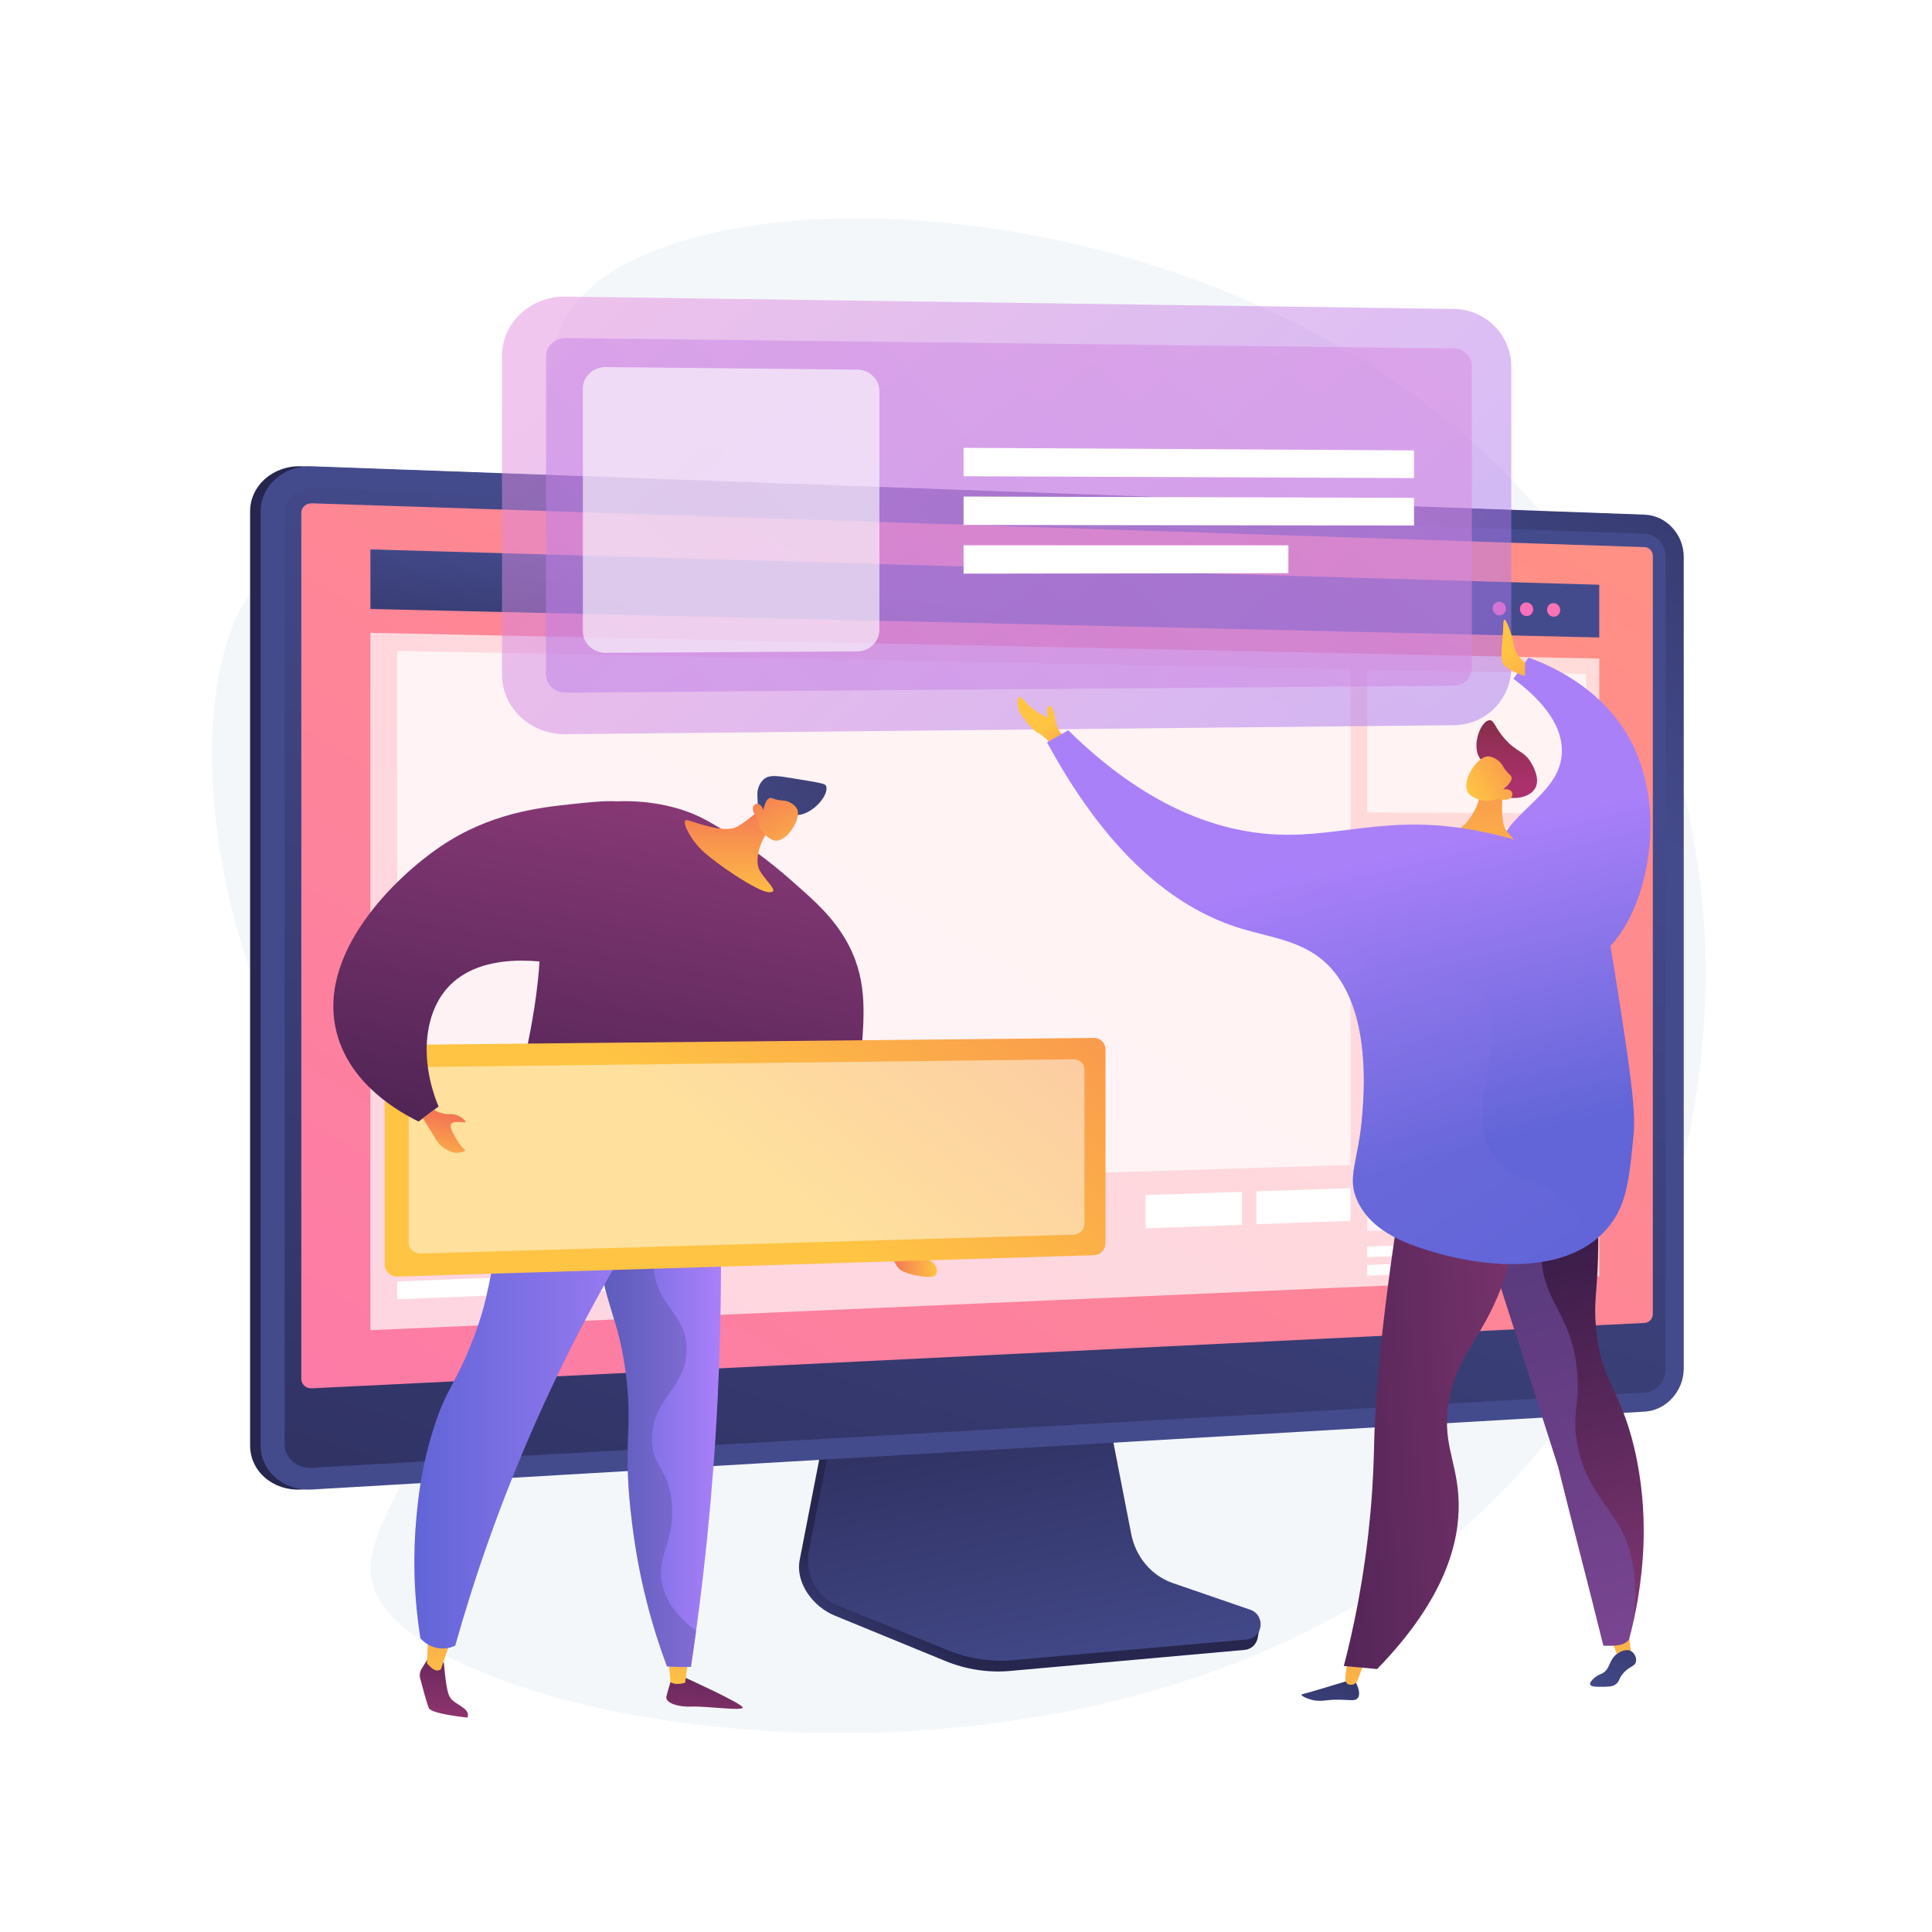
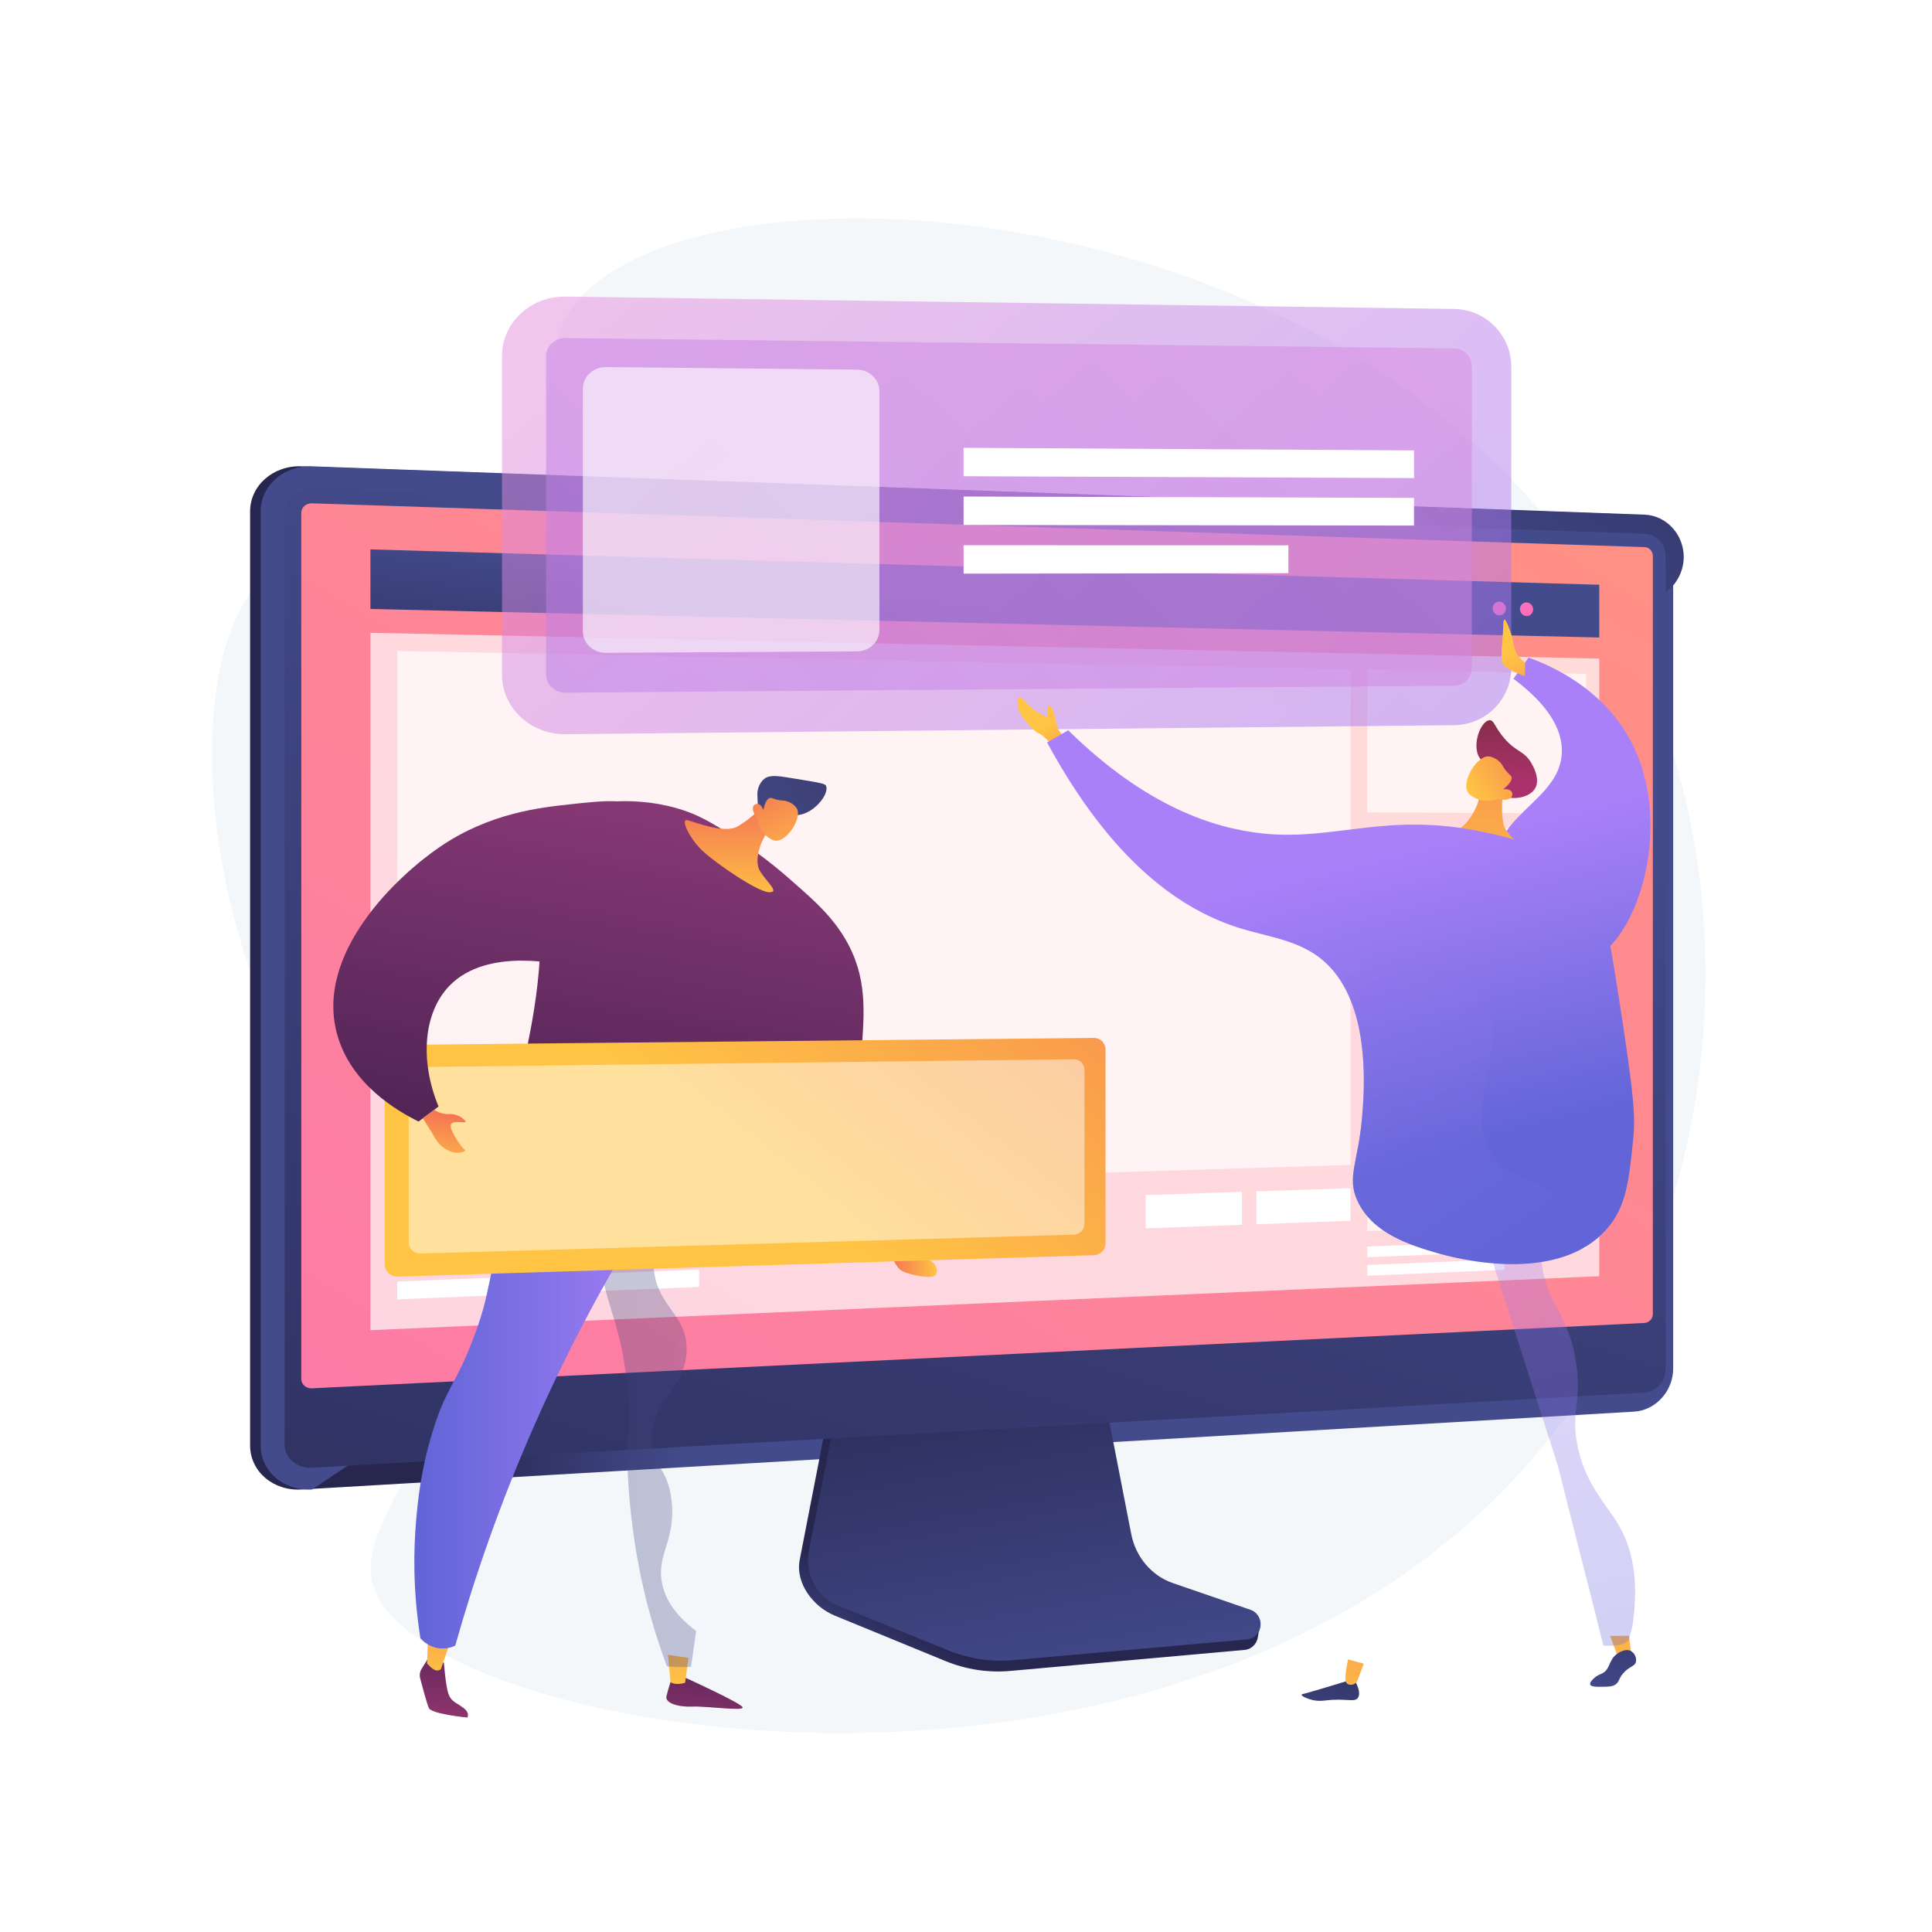
<svg xmlns="http://www.w3.org/2000/svg" x="0px" y="0px" viewBox="0 0 3710 3710" style="enable-background:new 0 0 3710 3710;" xml:space="preserve">
  <g id="Background">
    <g>
      <g>
        <rect style="fill:#FFFFFF;" width="3710" height="3710" />
      </g>
    </g>
  </g>
  <g id="Illustration">
    <g>
      <path style="fill:#F4F7FA;" d="M1096.484,594.24c-96.332,140.426,16.619,368.091-126.321,473.703   c-139.142,102.806-310.073-65.706-441.205,22.788c-194.527,131.276-159.003,731.973,125.406,1105.197   c85.531,112.241,156.998,155.913,188.65,282.853c67.966,272.572-170.902,434.714-125.445,569.524   c102.351,303.542,1676.439,558.249,2308.034-353.994c294.98-426.056,339.116-1041.283,75.56-1508.552   C2624.921,341.413,1312.637,279.149,1096.484,594.24z" />
      <g>
        <linearGradient id="SVGID_1_" gradientUnits="userSpaceOnUse" x1="765.809" y1="1916.756" x2="1219.639" y2="1869.341">
          <stop offset="0.004" style="stop-color:#26264F" />
          <stop offset="1" style="stop-color:#444B8C" />
        </linearGradient>
        <path style="fill:url(#SVGID_1_);" d="M578.807,2860.281c-54.216,3.167-98.535-34.731-98.535-84.497V982.115    c0-49.766,44.319-88.646,98.535-86.678l2559.141,92.865c41.463,1.505,75.057,37.904,75.057,81.144v1558.51    c0,43.241-33.594,80.384-75.057,82.807L578.807,2860.281z" />
        <linearGradient id="SVGID_00000023282150986277113690000016522195204043930248_" gradientUnits="userSpaceOnUse" x1="1733.234" y1="3303.225" x2="1829.387" y2="3165.492">
          <stop offset="0" style="stop-color:#444B8C" />
          <stop offset="0.996" style="stop-color:#26264F" />
        </linearGradient>
        <path style="fill:url(#SVGID_00000023282150986277113690000016522195204043930248_);" d="M2247.263,3058.81    c-40.904-14.235-71.476-50.657-80.097-95.423l-59.534-309.144l-509.274,18.974l-62.677,322.06    c-8.778,45.104,26.361,90.355,66.829,106.967l213.069,87.466c39.629,16.268,82.228,22.748,124.567,18.948l450.292-40.417    c13.164-1.181,23.722-12.037,25.254-25.965c1.532-13.927,10.755-29.566-1.797-33.934L2247.263,3058.81z" />
        <linearGradient id="SVGID_00000088836953526253435100000009190779924971109793_" gradientUnits="userSpaceOnUse" x1="2024.305" y1="3267.918" x2="1877.145" y2="2469.052">
          <stop offset="0" style="stop-color:#444B8C" />
          <stop offset="0.996" style="stop-color:#26264F" />
        </linearGradient>
        <path style="fill:url(#SVGID_00000088836953526253435100000009190779924971109793_);" d="M2252.303,3040.009    c-40.863-14.056-71.405-50.02-80.017-94.224l-59.474-305.258l-496.86,18.756l-62.614,318.011    c-8.769,44.537,14.433,89.199,54.86,105.602l212.855,86.367c39.59,16.064,82.145,22.462,124.442,18.709l449.838-39.908    c13.15-1.167,23.698-11.886,25.228-25.639c1.531-13.752-6.38-26.733-18.92-31.047L2252.303,3040.009z" />
        <g>
          <g>
            <linearGradient id="SVGID_00000071547055996993979430000001753006292563247020_" gradientUnits="userSpaceOnUse" x1="2387.327" y1="1062.597" x2="3123.759" y2="11.538">
              <stop offset="0" style="stop-color:#444B8C" />
              <stop offset="0.996" style="stop-color:#26264F" />
            </linearGradient>
-             <path style="fill:url(#SVGID_00000071547055996993979430000001753006292563247020_);" d="M599.068,2860.281      c-54.216,3.167-98.535-34.731-98.535-84.497V982.115c0-49.766,44.319-88.646,98.535-86.678l2559.141,92.865      c41.463,1.505,75.057,37.904,75.057,81.144v1558.51c0,43.241-33.594,80.384-75.057,82.807L599.068,2860.281z" />
+             <path style="fill:url(#SVGID_00000071547055996993979430000001753006292563247020_);" d="M599.068,2860.281      c-54.216,3.167-98.535-34.731-98.535-84.497V982.115c0-49.766,44.319-88.646,98.535-86.678l2559.141,92.865      c41.463,1.505,75.057,37.904,75.057,81.144c0,43.241-33.594,80.384-75.057,82.807L599.068,2860.281z" />
            <linearGradient id="SVGID_00000140010229062934709700000018030662953741901957_" gradientUnits="userSpaceOnUse" x1="2067.471" y1="1187.393" x2="1146.292" y2="4113.185">
              <stop offset="0" style="stop-color:#444B8C" />
              <stop offset="0.996" style="stop-color:#26264F" />
            </linearGradient>
            <path style="fill:url(#SVGID_00000140010229062934709700000018030662953741901957_);" d="M3158.21,1024.958L599.069,937.252      c-28.99-0.993-52.551,19.75-52.551,46.333v1395.509v394.201c0,26.585,23.56,46.805,52.551,45.17l2559.141-144.36      c22.22-1.253,40.194-21.069,40.194-44.263v-356.173V1068.332C3198.404,1045.139,3180.43,1025.72,3158.21,1024.958z" />
            <linearGradient id="SVGID_00000136395287067024350040000004002457732075747764_" gradientUnits="userSpaceOnUse" x1="2513.575" y1="698.628" x2="332.566" y2="4310.194">
              <stop offset="0" style="stop-color:#FF9085" />
              <stop offset="1" style="stop-color:#FB6FBB" />
            </linearGradient>
            <path style="fill:url(#SVGID_00000136395287067024350040000004002457732075747764_);" d="M599.068,2665.969      c-11.288,0.554-20.479-7.412-20.479-17.754V984.609c0-10.341,9.191-18.456,20.479-18.085l2559.141,84.095      c8.666,0.285,15.711,7.881,15.711,16.93v1455.687c0,9.049-7.045,16.759-15.711,17.185L599.068,2665.969z" />
          </g>
          <g>
            <polygon style="opacity:0.68;fill:#FFFFFF;" points="3071.058,2450.721 711.325,2554.351 711.325,1215.155 3071.058,1264.684            " />
            <linearGradient id="SVGID_00000112632251411671052280000001651401311049493899_" gradientUnits="userSpaceOnUse" x1="1889.357" y1="1154.784" x2="1838.398" y2="1576.604">
              <stop offset="0" style="stop-color:#444B8C" />
              <stop offset="0.996" style="stop-color:#26264F" />
            </linearGradient>
            <polygon style="fill:url(#SVGID_00000112632251411671052280000001651401311049493899_);" points="3071.058,1224.168       711.325,1169.406 711.325,1055.034 3071.058,1122.876      " />
            <g>
              <linearGradient id="SVGID_00000096022189351856373200000016445246958035662254_" gradientUnits="userSpaceOnUse" x1="2992.187" y1="929.054" x2="2887.004" y2="1151.795">
                <stop offset="0" style="stop-color:#FF9085" />
                <stop offset="1" style="stop-color:#FB6FBB" />
              </linearGradient>
              <path style="fill:url(#SVGID_00000096022189351856373200000016445246958035662254_);" d="M2891.834,1168.866       c0,7.232-5.695,12.952-12.726,12.774c-7.036-0.177-12.743-6.193-12.743-13.435c0-7.243,5.707-12.962,12.743-12.774       C2886.139,1155.619,2891.834,1161.634,2891.834,1168.866z" />
              <linearGradient id="SVGID_00000057118287309925150970000000434117358047552168_" gradientUnits="userSpaceOnUse" x1="3034.446" y1="951.671" x2="2929.608" y2="1173.68">
                <stop offset="0" style="stop-color:#FF9085" />
                <stop offset="1" style="stop-color:#FB6FBB" />
              </linearGradient>
              <path style="fill:url(#SVGID_00000057118287309925150970000000434117358047552168_);" d="M2944.059,1170.223       c0,7.213-5.663,12.916-12.654,12.739c-6.996-0.177-12.671-6.175-12.671-13.397c0-7.222,5.675-12.925,12.671-12.738       C2938.396,1157.013,2944.059,1163.011,2944.059,1170.223z" />
              <linearGradient id="SVGID_00000022545401977456529040000005536385838235037354_" gradientUnits="userSpaceOnUse" x1="3076.475" y1="974.139" x2="2971.98" y2="1195.424">
                <stop offset="0" style="stop-color:#FF9085" />
                <stop offset="1" style="stop-color:#FB6FBB" />
              </linearGradient>
-               <path style="fill:url(#SVGID_00000022545401977456529040000005536385838235037354_);" d="M2995.989,1171.572       c0,7.192-5.631,12.879-12.582,12.703c-6.957-0.175-12.6-6.156-12.6-13.358c0-7.202,5.644-12.889,12.6-12.703       C2990.358,1158.4,2995.989,1164.38,2995.989,1171.572z" />
            </g>
            <g>
              <polygon style="opacity:0.68;fill:#FFFFFF;" points="2593.464,2236.986 762.794,2294.466 762.794,1249.943 2593.464,1285.37              " />
            </g>
            <g>
              <g>
                <polygon style="opacity:0.68;fill:#FFFFFF;" points="3045.852,1562.015 2625.48,1560.035 2625.48,1285.989         3045.852,1294.124        " />
              </g>
              <polygon style="fill:#FFFFFF;" points="3045.852,1611.09 2625.48,1610.236 2625.48,1589.716 3045.852,1591.03       " />
              <polygon style="fill:#FFFFFF;" points="2889.439,1645.717 2625.48,1645.681 2625.48,1625.161 2889.439,1625.486       " />
            </g>
            <g>
              <g>
                <polygon style="opacity:0.68;fill:#FFFFFF;" points="3045.852,1955.002 2625.48,1962.05 2625.48,1688.004 3045.852,1687.111                " />
              </g>
              <polygon style="fill:#FFFFFF;" points="3045.852,2004.077 2625.48,2012.252 2625.48,1991.732 3045.852,1984.017       " />
              <polygon style="fill:#FFFFFF;" points="2889.439,2042.064 2625.48,2047.697 2625.48,2027.176 2889.439,2021.833       " />
            </g>
            <g>
              <g>
                <polygon style="opacity:0.68;fill:#FFFFFF;" points="3045.852,2347.99 2625.48,2364.066 2625.48,2090.02 3045.852,2080.099                " />
              </g>
              <polygon style="fill:#FFFFFF;" points="3045.852,2397.064 2625.48,2414.267 2625.48,2393.747 3045.852,2377.004       " />
              <polygon style="fill:#FFFFFF;" points="2889.439,2438.41 2625.48,2449.711 2625.48,2429.192 2889.439,2418.179       " />
            </g>
            <g>
              <polygon style="fill:#FFFFFF;" points="2029.672,2365.126 762.794,2412.148 762.794,2343.481 2029.672,2300.686       " />
              <polygon style="fill:#FFFFFF;" points="2593.464,2344.2 2412.712,2350.909 2412.712,2287.747 2593.464,2281.641       " />
              <polygon style="fill:#FFFFFF;" points="2384.79,2351.945 2199.973,2358.805 2199.973,2294.933 2384.79,2288.69       " />
              <polygon style="fill:#FFFFFF;" points="1342.393,2471.283 762.794,2495.133 762.794,2460.799 1342.393,2437.916       " />
            </g>
          </g>
        </g>
      </g>
      <g>
        <g>
          <g>
            <linearGradient id="SVGID_00000147197222155549024460000012787285746799586722_" gradientUnits="userSpaceOnUse" x1="1428.441" y1="391.494" x2="2789.033" y2="2031.558">
              <stop offset="0.004" style="stop-color:#E38DDD" />
              <stop offset="1" style="stop-color:#9571F6" />
            </linearGradient>
            <path style="opacity:0.5;fill:url(#SVGID_00000147197222155549024460000012787285746799586722_);" d="M2792.505,593.267      l-1706.503-23.756c-67.251-0.937-121.959,50.065-121.959,113.925v612.065c0,63.861,54.708,115.069,121.959,114.388      l1706.503-17.296c60.614-0.615,109.589-50.012,109.589-110.342V704.024C2902.094,643.694,2853.119,594.111,2792.505,593.267z" />
            <linearGradient id="SVGID_00000009585296082461989170000004799719214230753677_" gradientUnits="userSpaceOnUse" x1="2925.266" y1="-76.252" x2="-367.561" y2="3456.455">
              <stop offset="0.004" style="stop-color:#E38DDD" />
              <stop offset="1" style="stop-color:#9571F6" />
            </linearGradient>
            <path style="opacity:0.5;fill:url(#SVGID_00000009585296082461989170000004799719214230753677_);" d="M1086.006,1330.195      c-20.676,0.162-37.516-15.661-37.516-35.271V684.333c0-19.61,16.841-35.37,37.516-35.129l1706.504,19.864      c18.683,0.218,33.861,15.538,33.861,34.151v579.549c0,18.613-15.179,33.877-33.861,34.023L1086.006,1330.195z" />
          </g>
          <path style="opacity:0.61;fill:#FFFFFF;" d="M1646.064,709.773l-482.82-4.861c-24.283-0.245-43.994,18.272-43.994,41.356     v465.764c0,23.084,19.711,41.688,43.994,41.55l482.82-2.739c23.583-0.134,42.677-18.651,42.677-41.359V751.32     C1688.741,728.612,1669.647,710.01,1646.064,709.773z" />
          <polygon style="fill:#FFFFFF;" points="2715.34,918.077 1850.352,914.499 1850.352,859.935 2715.34,864.893     " />
          <polygon style="fill:#FFFFFF;" points="2715.34,1009.249 1850.352,1008.039 1850.352,953.475 2715.34,956.065     " />
          <polygon style="fill:#FFFFFF;" points="2474.115,1100.744 1850.352,1101.579 1850.352,1047.014 2474.115,1047.175     " />
        </g>
        <g>
          <linearGradient id="SVGID_00000163758721191826466380000009326242106652059583_" gradientUnits="userSpaceOnUse" x1="3006.881" y1="1553.72" x2="3148.986" y2="2132.663">
            <stop offset="0" style="stop-color:#AA80F9" />
            <stop offset="0.996" style="stop-color:#6165D7" />
          </linearGradient>
          <path style="fill:url(#SVGID_00000163758721191826466380000009326242106652059583_);" d="M2935.251,1262.782     c-9.692,13.569-19.385,27.138-29.076,40.706c42.598,31.651,93.875,80.507,93.042,139.565     c-1.258,89.237-120.312,118.108-127.934,209.346c-7.722,92.434,102.526,205.816,174.455,191.901     c91.676-17.735,173.194-252.33,87.228-418.694C3078.267,1319.75,2973.87,1276.577,2935.251,1262.782z" />
          <linearGradient id="SVGID_00000085944907464783963150000000865411292522614711_" gradientUnits="userSpaceOnUse" x1="3004.538" y1="1466.541" x2="2897.926" y2="1251.379">
            <stop offset="0.004" style="stop-color:#F36F56" />
            <stop offset="1" style="stop-color:#FFC444" />
          </linearGradient>
          <path style="fill:url(#SVGID_00000085944907464783963150000000865411292522614711_);" d="M2928.178,1298.428     c0,0-31.304-10.78-40.405-21.364c-9.1-10.585-1.405-47.491-1.041-76.896c0.363-29.406,13.886,13.208,17.014,22.843     c3.128,9.636,0.943,31.982,24.944,49.398L2928.178,1298.428z" />
          <linearGradient id="SVGID_00000170278456014583651540000016496783214703474064_" gradientUnits="userSpaceOnUse" x1="1708.135" y1="1469.215" x2="1694.503" y2="1305.629" gradientTransform="matrix(0.999 0.054 -0.054 0.999 1267.667 -55.802)">
            <stop offset="0" style="stop-color:#AB316D" />
            <stop offset="1" style="stop-color:#792D3D" />
          </linearGradient>
          <path style="fill:url(#SVGID_00000170278456014583651540000016496783214703474064_);" d="M2855.367,1478.368     c-11.328-22.31-15.999-22.18-18.781-33.956c-6.341-26.835,10.029-60.92,23.909-61.393c8.949-0.305,9.689,13.606,28.633,35.29     c23.207,26.562,37.292,23.076,50.948,46.134c3.196,5.393,17.572,29.671,8.731,47.789c-11.284,23.125-55.773,26.787-74.37,8.95     C2865.617,1512.722,2869.322,1505.854,2855.367,1478.368z" />
          <linearGradient id="SVGID_00000080904069259752792060000004429342615405416873_" gradientUnits="userSpaceOnUse" x1="1659.595" y1="1228.041" x2="1672.625" y2="1710.134" gradientTransform="matrix(0.999 0.054 -0.054 0.999 1267.667 -55.802)">
            <stop offset="0.004" style="stop-color:#F36F56" />
            <stop offset="1" style="stop-color:#FFC444" />
          </linearGradient>
          <path style="fill:url(#SVGID_00000080904069259752792060000004429342615405416873_);" d="M2888.719,1502.443     c0,0-7.946,42.403-2.291,76.88c5.113,31.159,62.835,63.528,73.898,72.811c11.062,9.281-29.344,19.353-66.412,14.502     c-37.064-4.849-138.554-37.325-153.975-55.426c-15.424-18.099,17.957-9.181,46.03-12.608     c28.073-3.427,54.872-50.475,55.69-74.487C2842.478,1500.099,2888.719,1502.443,2888.719,1502.443z" />
          <g>
            <linearGradient id="SVGID_00000176763731635432841410000002918736317078843522_" gradientUnits="userSpaceOnUse" x1="885.498" y1="1296.039" x2="1014.068" y2="1431.559" gradientTransform="matrix(-0.966 -0.258 -0.258 0.966 4174.95 402.95)">
              <stop offset="0.004" style="stop-color:#F36F56" />
              <stop offset="1" style="stop-color:#FFC444" />
            </linearGradient>
            <path style="fill:url(#SVGID_00000176763731635432841410000002918736317078843522_);" d="M2876.631,1534.089      c0,0-28.375,12.46-53.509-7.637c-22.503-17.996,10.957-73.276,33.848-73.981c7.637-0.236,18.783,5.236,25.365,13.24      c3.887,4.729,4.118,7.879,10.62,15.481c5.995,7.009,8.633,7.643,9.543,11.047c1.141,4.257-0.818,11.374-16.226,23.609      c7.678-1.416,14.298,0.608,16.862,5.083c0.408,0.714,1.258,2.947,1.004,5.25      C2903.216,1534.523,2892.319,1538.385,2876.631,1534.089z" />
          </g>
          <linearGradient id="SVGID_00000098208752006191213470000003547058020285917608_" gradientUnits="userSpaceOnUse" x1="2088.346" y1="1523.418" x2="2008.871" y2="1395.484">
            <stop offset="0.004" style="stop-color:#F36F56" />
            <stop offset="1" style="stop-color:#FFC444" />
          </linearGradient>
          <path style="fill:url(#SVGID_00000098208752006191213470000003547058020285917608_);" d="M2049.827,1413.052     c0,0-17.015,3.399-22.766-29.355c-4.507-25.675-10.359-32.796-14.592-26.491c-4.232,6.306-0.146,20.626-0.146,20.626     s-27.138-10.543-43.904-30.915c-16.765-20.372-15.437,1.244-13.204,13.576c2.231,12.332,29.039,43.691,39.397,47.668     c10.357,3.977,32.448,29.724,32.448,29.724L2049.827,1413.052z" />
          <linearGradient id="SVGID_00000170280325379318401310000009605375074755073709_" gradientUnits="userSpaceOnUse" x1="1446.469" y1="3365.248" x2="1360.073" y2="3080.376" gradientTransform="matrix(-1 0.014 0.014 1 3921.269 -14.86)">
            <stop offset="0" style="stop-color:#444B8C" />
            <stop offset="0.996" style="stop-color:#26264F" />
          </linearGradient>
          <path style="fill:url(#SVGID_00000170280325379318401310000009605375074755073709_);" d="M2603.665,3230.801     c8.843,18.035,6.361,25.786,4.16,29.195c-6.454,10.004-21.988,0.557-62.544,5.359c-4.757,0.566-13.834,1.792-25.162-0.876     c-9.705-2.288-21.146-7.453-20.658-10.052c0.178-0.947,1.903-1.326,2.556-1.464c11.254-2.4,81.708-24.021,81.708-24.021     L2603.665,3230.801z" />
          <linearGradient id="SVGID_00000071558417645685466050000008606648694480965818_" gradientUnits="userSpaceOnUse" x1="-66.19" y1="2761.132" x2="-66.19" y2="2303.501" gradientTransform="matrix(-0.982 -0.19 -0.19 0.982 3038.639 587.998)">
            <stop offset="0" style="stop-color:#FFC444" />
            <stop offset="0.996" style="stop-color:#F36F56" />
          </linearGradient>
          <path style="fill:url(#SVGID_00000071558417645685466050000008606648694480965818_);" d="M2618.931,3194.724l-11.94,31.795     c-1.831,4.878-6.321,8.274-11.517,8.662c-5.271,0.394-11.012-1.119-11.769-9.261c-1.036-11.131,4.903-39.323,4.903-39.323     L2618.931,3194.724z" />
          <linearGradient id="SVGID_00000164504731277146712800000017625360322747532460_" gradientUnits="userSpaceOnUse" x1="852.186" y1="3249.743" x2="852.186" y2="2792.073" gradientTransform="matrix(-1 0.014 0.014 1 3921.269 -14.86)">
            <stop offset="0" style="stop-color:#FFC444" />
            <stop offset="0.996" style="stop-color:#F36F56" />
          </linearGradient>
          <polygon style="fill:url(#SVGID_00000164504731277146712800000017625360322747532460_);" points="3092.01,3141.585      3109.01,3188.005 3133.716,3184.07 3127.989,3141.087     " />
          <linearGradient id="SVGID_00000125587689659745580310000016729994713347597471_" gradientUnits="userSpaceOnUse" x1="884.006" y1="3267.043" x2="797.612" y2="2982.176" gradientTransform="matrix(-1 0.014 0.014 1 3921.269 -14.86)">
            <stop offset="0" style="stop-color:#444B8C" />
            <stop offset="0.996" style="stop-color:#26264F" />
          </linearGradient>
          <path style="fill:url(#SVGID_00000125587689659745580310000016729994713347597471_);" d="M3116.705,3213.572     c11.959-14.19,22.635-12.904,24.79-22.654c1.693-7.662-3-17.059-10.078-20.629c-9.95-5.015-22.001,2.819-24.724,4.587     c-18.496,12.023-13.458,30.826-30.898,38.98c-3.511,1.641-9.071,3.381-14.935,8.875c-2.489,2.334-8.656,8.111-7.211,12.091     c1.67,4.603,12.666,4.444,23.12,4.292c12.545-0.181,18.816-0.266,24.849-4.034     C3109.978,3229.864,3107.475,3224.523,3116.705,3213.572z" />
          <linearGradient id="SVGID_00000162321318689611497100000004086636270460600727_" gradientUnits="userSpaceOnUse" x1="2339.606" y1="2619.919" x2="2297.577" y2="3565.588" gradientTransform="matrix(-0.977 0.215 0.215 0.977 4676.793 -768.237)">
            <stop offset="0" style="stop-color:#311944" />
            <stop offset="1" style="stop-color:#893976" />
          </linearGradient>
-           <path style="fill:url(#SVGID_00000162321318689611497100000004086636270460600727_);" d="M3053.12,2172.447     c14.419,92.773,17.398,173.888,15.587,240.885c-1.948,72.072-8.299,85.629-4.075,134.445     c9.194,106.224,45.579,114.996,73.405,231.863c30.726,129.044,15.076,238.958,8.704,280.96     c-5.572,36.718-12.92,66.894-18.74,87.983c-10.036,12.606-29.034,11.959-49.011,11.575     c-28.778-116.88-58.025-226.478-86.802-343.357c-55.496-173.591-110.99-347.175-166.486-520.764     C2901.509,2254.837,2977.314,2213.646,3053.12,2172.447z" />
          <linearGradient id="SVGID_00000178914819117486868860000006270135856336888242_" gradientUnits="userSpaceOnUse" x1="2339.606" y1="2619.919" x2="2297.577" y2="3565.587" gradientTransform="matrix(-0.977 0.215 0.215 0.977 4676.793 -768.237)">
            <stop offset="0" style="stop-color:#AA80F9" />
            <stop offset="0.996" style="stop-color:#6165D7" />
          </linearGradient>
          <path style="opacity:0.3;fill:url(#SVGID_00000178914819117486868860000006270135856336888242_);" d="M3078.99,3160.157     c-28.778-116.88-58.025-226.478-86.802-343.357c-55.496-173.591-110.99-347.175-166.486-520.764     c75.807-41.199,151.613-82.39,227.419-123.589c0.954,6.144,1.729,12.095,2.588,18.14     c-95.123,119.02-102.989,200.924-92.143,253.816c13.154,64.151,54.224,89.613,64.473,184.244     c7.328,67.661-10.584,83.105,0.476,143.346c14.244,77.57,55.539,115.078,79.978,156.93     c23.618,40.449,40.454,100.79,26.191,193.623c-2.322,9.743-4.601,18.496-6.683,26.036     C3117.965,3161.187,3098.967,3160.543,3078.99,3160.157z" />
          <linearGradient id="SVGID_00000138553740973561167790000010189085612047167165_" gradientUnits="userSpaceOnUse" x1="1778.741" y1="2703.106" x2="846.33" y2="2660.723" gradientTransform="matrix(-1 0.014 0.014 1 3921.269 -14.86)">
            <stop offset="0" style="stop-color:#311944" />
            <stop offset="1" style="stop-color:#893976" />
          </linearGradient>
-           <path style="fill:url(#SVGID_00000138553740973561167790000010189085612047167165_);" d="M2921.062,2285.257     c-1.822,44.503-9.227,111.84-38.148,187.084c-38.771,100.871-81.266,125.043-98.858,209.347     c-18.371,88.035,15.282,122.491,16.993,203.552c1.602,75.918-24.988,184.45-156.557,319.814     c-21.323-1.938-42.645-3.877-63.967-5.815c17.102-65.607,39.821-167.924,51.251-295.96c5.725-64.137,6.5-110.998,6.901-128.549     c2.437-106.422,17.576-287.38,74.003-613.865C2782.14,2202.326,2851.601,2243.789,2921.062,2285.257z" />
          <linearGradient id="SVGID_00000176025203493163607730000006570785743546003076_" gradientUnits="userSpaceOnUse" x1="2563.072" y1="1662.655" x2="2705.176" y2="2241.597">
            <stop offset="0" style="stop-color:#AA80F9" />
            <stop offset="0.996" style="stop-color:#6165D7" />
          </linearGradient>
          <path style="fill:url(#SVGID_00000176025203493163607730000006570785743546003076_);" d="M2010.637,1425.607     c13.569-7.753,27.137-15.508,40.706-23.26c150.22,147.663,281.126,188.38,373.208,198.126     c139.078,14.721,236.205-41.835,421.709-3.317c58.434,12.132,160.288,34.738,216.765,117.983     c14.845,21.881,20.127,38.449,44.779,195.42c31.512,200.653,32.633,235.671,28.19,278.875     c-8.131,79.066-13.058,126.981-49.515,169.39c-96.805,112.616-302.56,54.55-328.357,46.909     c-47.656-14.115-121.722-36.057-151.149-99.028c-21.818-46.688,1.605-74.18,8.905-165.07     c3.678-45.787,15.177-188.944-52.799-274.073c-48.849-61.176-116.769-64.869-183.243-85.658     C2274.635,1749.003,2139.07,1662.655,2010.637,1425.607z" />
          <g style="opacity:0.3;">
            <linearGradient id="SVGID_00000016051828570288928450000014973787172725639856_" gradientUnits="userSpaceOnUse" x1="2422.795" y1="1658.107" x2="2957.792" y2="2472.233">
              <stop offset="0" style="stop-color:#AA80F9" />
              <stop offset="0.996" style="stop-color:#6165D7" />
            </linearGradient>
            <path style="fill:url(#SVGID_00000016051828570288928450000014973787172725639856_);" d="M2999.468,2305.188      c-56.552-51.02-89.953-35.362-124.417-75.875c-79.671-93.656,38.882-247.791-31.031-321.708      c-55.976-59.185-162.899,6.926-224.002-63.222c-40.527-46.527-4.025-87.705-40.012-135.839      c-56.952-76.177-184.685-21.607-351.787-69.396c-39.34-11.251-74.185-26.31-104.608-42.603      c91.763,111.75,181.628,162.03,256.225,185.359c66.475,20.789,134.394,24.482,183.243,85.658      c67.975,85.13,56.477,228.287,52.799,274.073c-7.3,90.89-30.723,118.382-8.905,165.07      c29.427,62.971,103.494,84.913,151.149,99.028c23.583,6.985,197.506,56.024,301.155-21.625      C3045.213,2356.627,3026.038,2329.159,2999.468,2305.188z" />
          </g>
        </g>
      </g>
      <g>
        <linearGradient id="SVGID_00000019680052663317879220000004490673866618928266_" gradientUnits="userSpaceOnUse" x1="91.317" y1="3055.249" x2="117.694" y2="3390.956" gradientTransform="matrix(-1 0 0 1 1460.936 0)">
          <stop offset="0" style="stop-color:#311944" />
          <stop offset="1" style="stop-color:#A03976" />
        </linearGradient>
        <path style="fill:url(#SVGID_00000019680052663317879220000004490673866618928266_);" d="M1318.177,3222.674    c0,0,106.177,48.257,107.911,55.96c1.734,7.703-68.283-2.582-96.866-1.472c-28.583,1.112-52.096-7.336-49.51-19.443    c2.589-12.108,12.594-42.558,12.594-42.558L1318.177,3222.674z" />
        <linearGradient id="SVGID_00000176004736115404733110000012722475648053854118_" gradientUnits="userSpaceOnUse" x1="159.411" y1="3242.149" x2="154.616" y2="2894.461" gradientTransform="matrix(-1 0 0 1 1460.936 0)">
          <stop offset="0" style="stop-color:#FFC444" />
          <stop offset="0.996" style="stop-color:#F36F56" />
        </linearGradient>
        <path style="fill:url(#SVGID_00000176004736115404733110000012722475648053854118_);" d="M1322.061,3183.511l-6.458,47.804    c0,0-16.809,5.984-28.101-1.091l-4.818-52.431L1322.061,3183.511z" />
        <linearGradient id="SVGID_00000068648156953445015260000011477458228584339347_" gradientUnits="userSpaceOnUse" x1="589.777" y1="3016.09" x2="616.154" y2="3351.789" gradientTransform="matrix(-1 0 0 1 1460.936 0)">
          <stop offset="0" style="stop-color:#311944" />
          <stop offset="1" style="stop-color:#A03976" />
        </linearGradient>
        <path style="fill:url(#SVGID_00000068648156953445015260000011477458228584339347_);" d="M822.033,3184.658l-12.35,19.826    c-3.455,5.545-4.484,12.219-2.828,18.54c4.319,16.487,12.944,48.617,16.706,56.995c5.121,11.413,73.833,18.192,73.833,18.192    s6.126-8.622-8.139-19.037c-14.265-10.414-23.435-12.052-28.47-27.421c-5.033-15.366-8.393-58.837-8.393-58.837L822.033,3184.658    z" />
        <linearGradient id="SVGID_00000132767417895239019000000011139658358387486655_" gradientUnits="userSpaceOnUse" x1="616.228" y1="3235.849" x2="611.433" y2="2888.15" gradientTransform="matrix(-1 0 0 1 1460.936 0)">
          <stop offset="0" style="stop-color:#FFC444" />
          <stop offset="0.996" style="stop-color:#F36F56" />
        </linearGradient>
        <path style="fill:url(#SVGID_00000132767417895239019000000011139658358387486655_);" d="M873.439,3134.274    c-4.512,3.597-26.579,70.579-26.579,70.579s-7.143,9.135-20.714-4.346c-13.568-13.481-6.141-6.047-6.141-6.047l2.545-65.881    L873.439,3134.274z" />
        <linearGradient id="SVGID_00000132809655047474726800000007140293982542728606_" gradientUnits="userSpaceOnUse" x1="76.434" y1="2678.899" x2="333.507" y2="2678.899" gradientTransform="matrix(-1 0 0 1 1460.936 0)">
          <stop offset="0" style="stop-color:#AA80F9" />
          <stop offset="0.996" style="stop-color:#6165D7" />
        </linearGradient>
-         <path style="fill:url(#SVGID_00000132809655047474726800000007140293982542728606_);" d="M1380.48,2223.078    c5.602,142.601,5.83,297.531-2.376,463.043c-9.237,186.379-27.802,358.641-51.199,514.796    c-8.698,0.278-17.838,0.323-27.384,0.056c-6.447-0.179-12.694-0.493-18.731-0.91c-12.141-32.379-26.492-74.96-39.343-125.82    c-13.511-53.48-21.662-101.451-27.468-147.324c-20.447-161.516,3.515-175.607-13.079-295.306    c-14.695-106.011-35.595-110.151-60.129-260.663c-26.619-163.31-6.803-187.811,2.834-196.661    C1184.63,2136.608,1280.993,2162.26,1380.48,2223.078z" />
        <linearGradient id="SVGID_00000044877807456845276150000000202639904409517462_" gradientUnits="userSpaceOnUse" x1="76.433" y1="2678.91" x2="333.506" y2="2678.91" gradientTransform="matrix(-1 0 0 1 1460.936 0)">
          <stop offset="0" style="stop-color:#444B8C" />
          <stop offset="0.996" style="stop-color:#3E4177" />
        </linearGradient>
        <path style="opacity:0.3;fill:url(#SVGID_00000044877807456845276150000000202639904409517462_);" d="M1143.606,2174.289    c39.127-35.94,128.61-14.182,223.12,40.668c-108.726,117.469-120.579,193.672-107.544,243.116    c14.731,55.882,59.517,71.977,59.347,133.083c-0.21,75.091-67.982,94.983-66.541,174.444    c0.953,52.544,30.734,51.998,37.766,116.896c8.321,76.787-30.585,103.246-17.983,160.059    c5.421,24.441,20.895,56.379,64.964,89.279c-3.178,23.33-6.435,46.425-9.831,69.084c-8.694,0.275-17.835,0.323-27.382,0.053    c-6.447-0.177-12.696-0.491-18.729-0.909c-12.142-32.379-26.494-74.958-39.345-125.819    c-13.511-53.482-21.662-101.451-27.468-147.326c-20.446-161.515,3.515-175.607-13.079-295.306    c-14.695-106.011-35.595-110.153-60.127-260.664C1114.155,2207.637,1133.969,2183.137,1143.606,2174.289z" />
        <linearGradient id="SVGID_00000119824430755071341070000011013034870438504593_" gradientUnits="userSpaceOnUse" x1="147.803" y1="2653.559" x2="665.318" y2="2653.559" gradientTransform="matrix(-1 0 0 1 1460.936 0)">
          <stop offset="0" style="stop-color:#AA80F9" />
          <stop offset="0.996" style="stop-color:#6165D7" />
        </linearGradient>
        <path style="fill:url(#SVGID_00000119824430755071341070000011013034870438504593_);" d="M1313.133,2220.683    c-93.616,136.981-194.593,307.46-284.895,511.517c-68.242,154.206-117.736,298.991-154.075,428.027    c-4.917,2.277-16.516,6.818-31.338,4.859c-20.217-2.674-32.333-15.579-35.5-19.181c-14.789-92.5-13.16-170.842-8.14-227.381    c3.215-36.2,8.902-96.485,31.977-170.907c25.845-83.363,43.614-88.048,77.332-176.244    c34.997-91.543,26.52-114.388,60.034-228.949c13.768-47.062,36.816-117.096,74.846-200.869    C1133.294,2167.929,1223.214,2194.307,1313.133,2220.683z" />
        <linearGradient id="SVGID_00000049902111283932517270000001605015377213587605_" gradientUnits="userSpaceOnUse" x1="1276.982" y1="2632.596" x2="1467.613" y2="1553.553">
          <stop offset="0" style="stop-color:#311944" />
          <stop offset="1" style="stop-color:#893976" />
        </linearGradient>
        <path style="fill:url(#SVGID_00000049902111283932517270000001605015377213587605_);" d="M1745.351,2394.528    c-18.004,27.999-79.969,24.725-122.29,9.593c-98.952-35.381-162.279-161.228-167.852-261.371    c-1.197-21.502-0.439-42.522-4.796-43.161c-10.962-1.613-39.111,128.396-61.207,238.62c-17.764,6.501-44.695,13.406-75.471,8.363    c-50.369-8.251-56.367-39.544-112.701-59.948c-32.869-11.904-65.074-11.931-129.486-11.987    c-72.711-0.063-74.714,8.904-88.72,2.398c0,0-3.463-1.9-6.444-4.041c-51.781-37.173,96.354-319.731,53.704-580.435    c-4.741-28.977-12.009-58.729,4.175-87.733c41.822-74.952,207.11-85.519,309.511-36.194    c28.067,13.52,75.074,43.099,117.055,74.272c16.779,12.459,34.229,26.405,52.433,42.306    c44.149,38.561,74.884,65.403,100.207,102.66c102.112,150.239-15.901,275.45,76.731,467.584    C1722.052,2321.516,1764.206,2365.208,1745.351,2394.528z" />
        <linearGradient id="SVGID_00000054967081108340211690000016293020880809101209_" gradientUnits="userSpaceOnUse" x1="59.732" y1="1734.213" x2="59.732" y2="1526.497" gradientTransform="matrix(-1 0 0 1 1460.936 0)">
          <stop offset="0" style="stop-color:#FFC444" />
          <stop offset="0.996" style="stop-color:#F36F56" />
        </linearGradient>
        <path style="fill:url(#SVGID_00000054967081108340211690000016293020880809101209_);" d="M1470.8,1541.554    c0,0-26.585,30.185-55.156,45.829c-25.823,14.136-82.745-9.677-95.917-12.472c-13.17-2.797,2.633,32.667,27.482,57.109    c24.846,24.442,106.977,80.342,129.129,81.277c22.151,0.937-3.567-18.463-17.17-41.051c-13.603-22.589,5.567-69.29,22.735-83.679    C1499.074,1574.174,1470.8,1541.554,1470.8,1541.554z" />
        <linearGradient id="SVGID_00000109717479028938924200000010364244808273698471_" gradientUnits="userSpaceOnUse" x1="-338.243" y1="2422.794" x2="-244.602" y2="2422.794" gradientTransform="matrix(-1 0 0 1 1460.936 0)">
          <stop offset="0" style="stop-color:#FFC444" />
          <stop offset="0.996" style="stop-color:#F36F56" />
        </linearGradient>
        <path style="fill:url(#SVGID_00000109717479028938924200000010364244808273698471_);" d="M1705.538,2393.519    c0,0,38.199,18.245,65.233,22.067c27.033,3.821,32.91,25.415,25.405,33.351c-7.503,7.934-50.525-0.755-64.912-8.849    C1716.877,2431.996,1705.538,2393.519,1705.538,2393.519z" />
        <g>
          <linearGradient id="SVGID_00000139997113287322167400000009815812748743656636_" gradientUnits="userSpaceOnUse" x1="-1746.455" y1="686.888" x2="-1834.663" y2="462.856" gradientTransform="matrix(-0.879 -0.477 -0.477 0.879 160.858 210.427)">
            <stop offset="0" style="stop-color:#444B8C" />
            <stop offset="0.996" style="stop-color:#3E4177" />
          </linearGradient>
          <path style="fill:url(#SVGID_00000139997113287322167400000009815812748743656636_);" d="M1531.886,1565.167     c30.166-2.29,60.644-39.442,54.487-55.657c-1.761-4.635-5.68-5.37-64.731-15.098c-29.326-4.829-43.983-6.821-54.117,1.283     c-6.187,4.946-11.015,13.767-12.54,22.098c-0.783,4.288-0.824,10.192-0.09,21.952c0.653,10.437,0.46,9.98,0.732,13.063     c0.651,7.405,2.67,20.431,9.889,38.488c3.008-3.298,6.99-7.236,12.017-11.118c1.933-1.494,9.586-7.277,18.287-10.782     C1510.796,1563.364,1522.095,1565.912,1531.886,1565.167z" />
          <linearGradient id="SVGID_00000076581778280465544580000010562855094699058853_" gradientUnits="userSpaceOnUse" x1="-87.095" y1="1674.351" x2="10.019" y2="1485.518" gradientTransform="matrix(-1 0 0 1 1460.936 0)">
            <stop offset="0" style="stop-color:#FFC444" />
            <stop offset="0.996" style="stop-color:#F36F56" />
          </linearGradient>
          <path style="fill:url(#SVGID_00000076581778280465544580000010562855094699058853_);" d="M1454.495,1571.171     c0,0,1.343,28.863,28.539,41.536c24.353,11.345,56.672-39.498,47.781-58.913c-2.965-6.477-12.152-13.521-21.564-15.704     c-5.56-1.29-8.286-0.178-17.329-2.461c-8.339-2.105-9.959-4.046-13.18-3.396c-4.028,0.81-9.162,5.393-13.001,23.332     c-1.998-7-6.43-11.692-11.23-11.98c-0.765-0.046-2.983,0.168-4.801,1.335C1443.123,1549.144,1444.41,1559.845,1454.495,1571.171     z" />
        </g>
        <g>
          <linearGradient id="SVGID_00000100344387326509307050000017738487715101754266_" gradientUnits="userSpaceOnUse" x1="1419.601" y1="2223.237" x2="2201.247" y2="1232.221">
            <stop offset="0" style="stop-color:#FFC444" />
            <stop offset="0.996" style="stop-color:#F36F56" />
          </linearGradient>
          <path style="fill:url(#SVGID_00000100344387326509307050000017738487715101754266_);" d="M2100.664,1993.132l-1336.53,13.3     c-13.993,0.17-25.347,10.941-25.347,24.056v397.828c0,13.116,11.354,23.441,25.347,23.061l1336.53-41.039     c12.293-0.333,22.248-10.558,22.248-22.836v-372.41C2122.912,2002.816,2112.957,1992.984,2100.664,1993.132z" />
          <path style="opacity:0.48;fill:#FFFFFF;" d="M2062.034,2034.093l-1254.085,14.865c-12.768,0.175-23.125,10.031-23.125,22.012     v315.055c0,11.983,10.357,21.433,23.125,21.104l1254.085-36.234c11.28-0.289,20.419-9.645,20.419-20.897v-295.811     C2082.453,2042.936,2073.314,2033.939,2062.034,2034.093z" />
        </g>
        <linearGradient id="SVGID_00000120531722310967108480000008211173262326764429_" gradientUnits="userSpaceOnUse" x1="831.92" y1="2553.969" x2="1022.551" y2="1474.927">
          <stop offset="0" style="stop-color:#311944" />
          <stop offset="1" style="stop-color:#893976" />
        </linearGradient>
        <path style="fill:url(#SVGID_00000120531722310967108480000008211173262326764429_);" d="M803.8,2153.646    c-40.773-19.986-128.797-71.168-155.861-165.454c-45.058-156.962,115.188-306.681,197.918-362.701    c94.852-64.23,190.164-74.602,248.086-80.905c71.862-7.821,115.723-12.592,148.667,14.387    c85.199,69.776,33.986,300.013-50.355,323.714c-27.611,7.758-38.06-12.439-95.915-26.378    c-18.841-4.538-159.466-38.415-232.592,35.968c-51.18,52.061-57.718,145.37-21.581,232.595    C829.377,2134.463,816.588,2144.055,803.8,2153.646z" />
        <linearGradient id="SVGID_00000052080878207085687160000008683578812051883922_" gradientUnits="userSpaceOnUse" x1="840.104" y1="2248.613" x2="860.831" y2="2131.286">
          <stop offset="0" style="stop-color:#FFC444" />
          <stop offset="0.996" style="stop-color:#F36F56" />
        </linearGradient>
        <path style="fill:url(#SVGID_00000052080878207085687160000008683578812051883922_);" d="M812.029,2147.476l21.587-16.191    c0,0,13.543,9.378,30.097,8.094c9.021-0.698,20.994,4.719,23.692,7.586c2.698,2.864,15.272,9.75-2.727,7.952    c-17.996-1.799-20.885,3.217-18.378,12.209c2.507,8.992,17.525,34.169,25.153,39.564c7.628,5.396-14.254,8.992-23.246,5.697    c-8.991-3.299-23.379-9.293-33.869-28.775C830.513,2176.506,812.029,2147.476,812.029,2147.476z" />
      </g>
    </g>
  </g>
</svg>